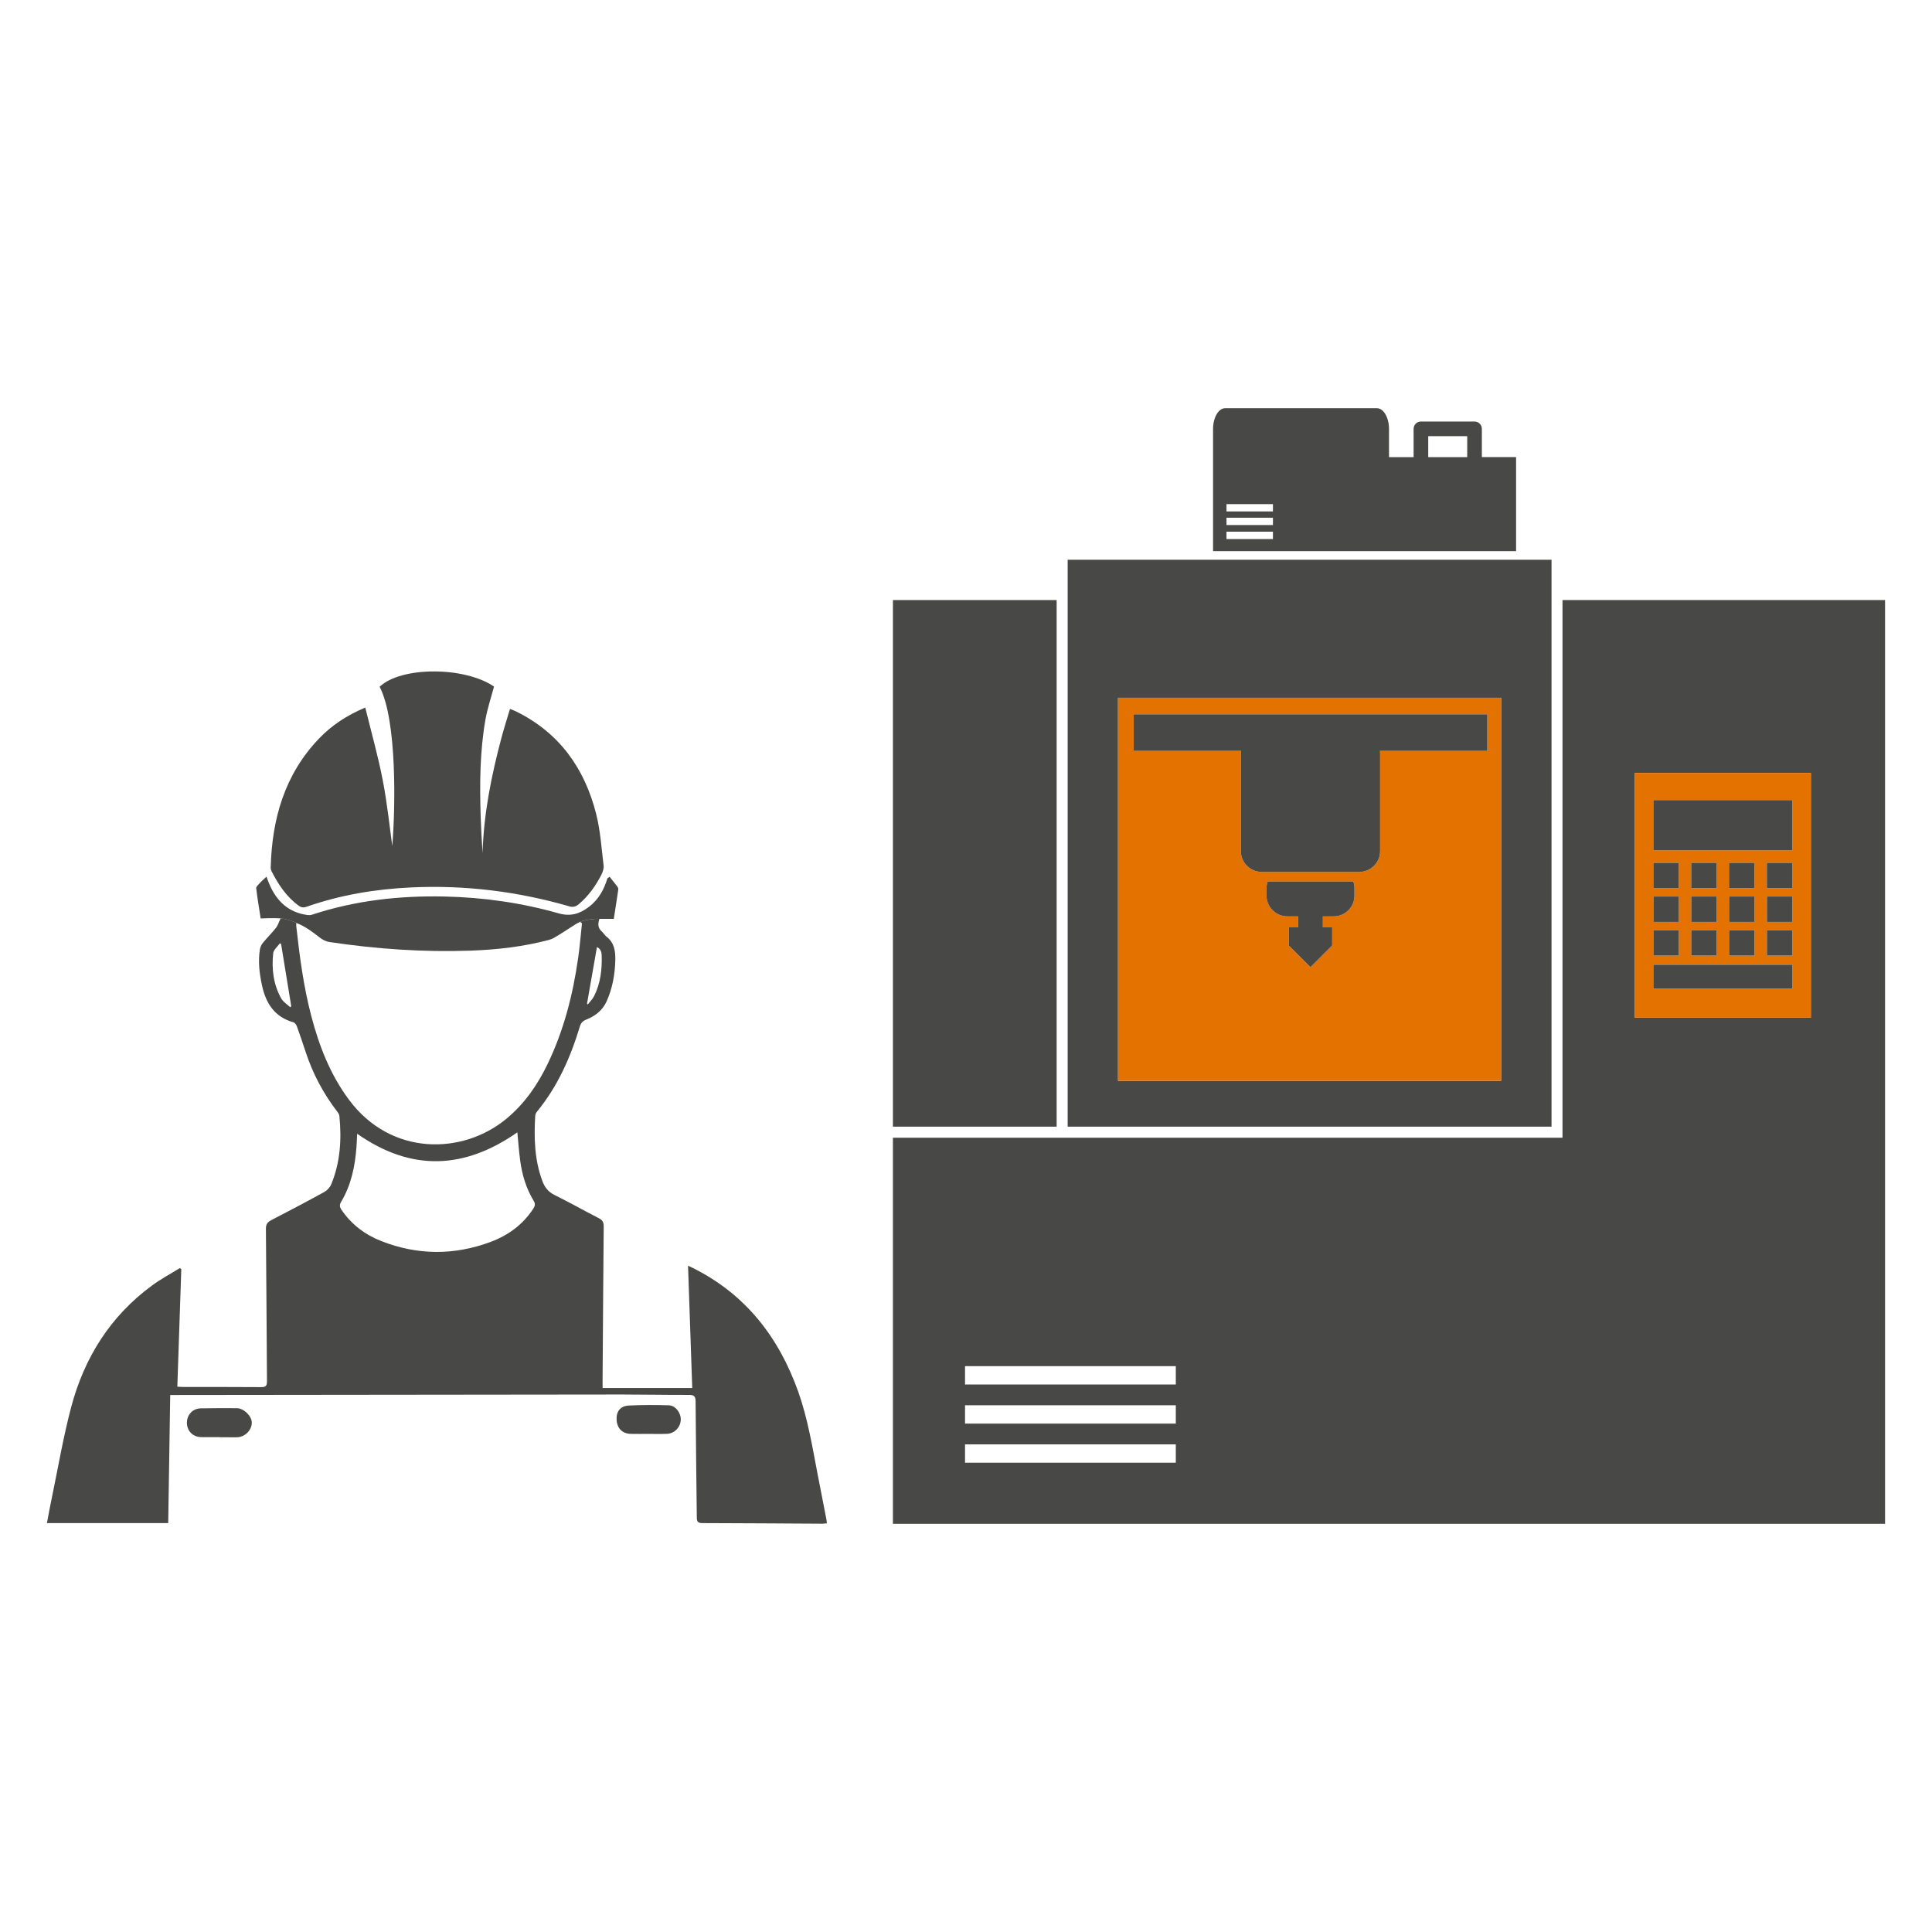
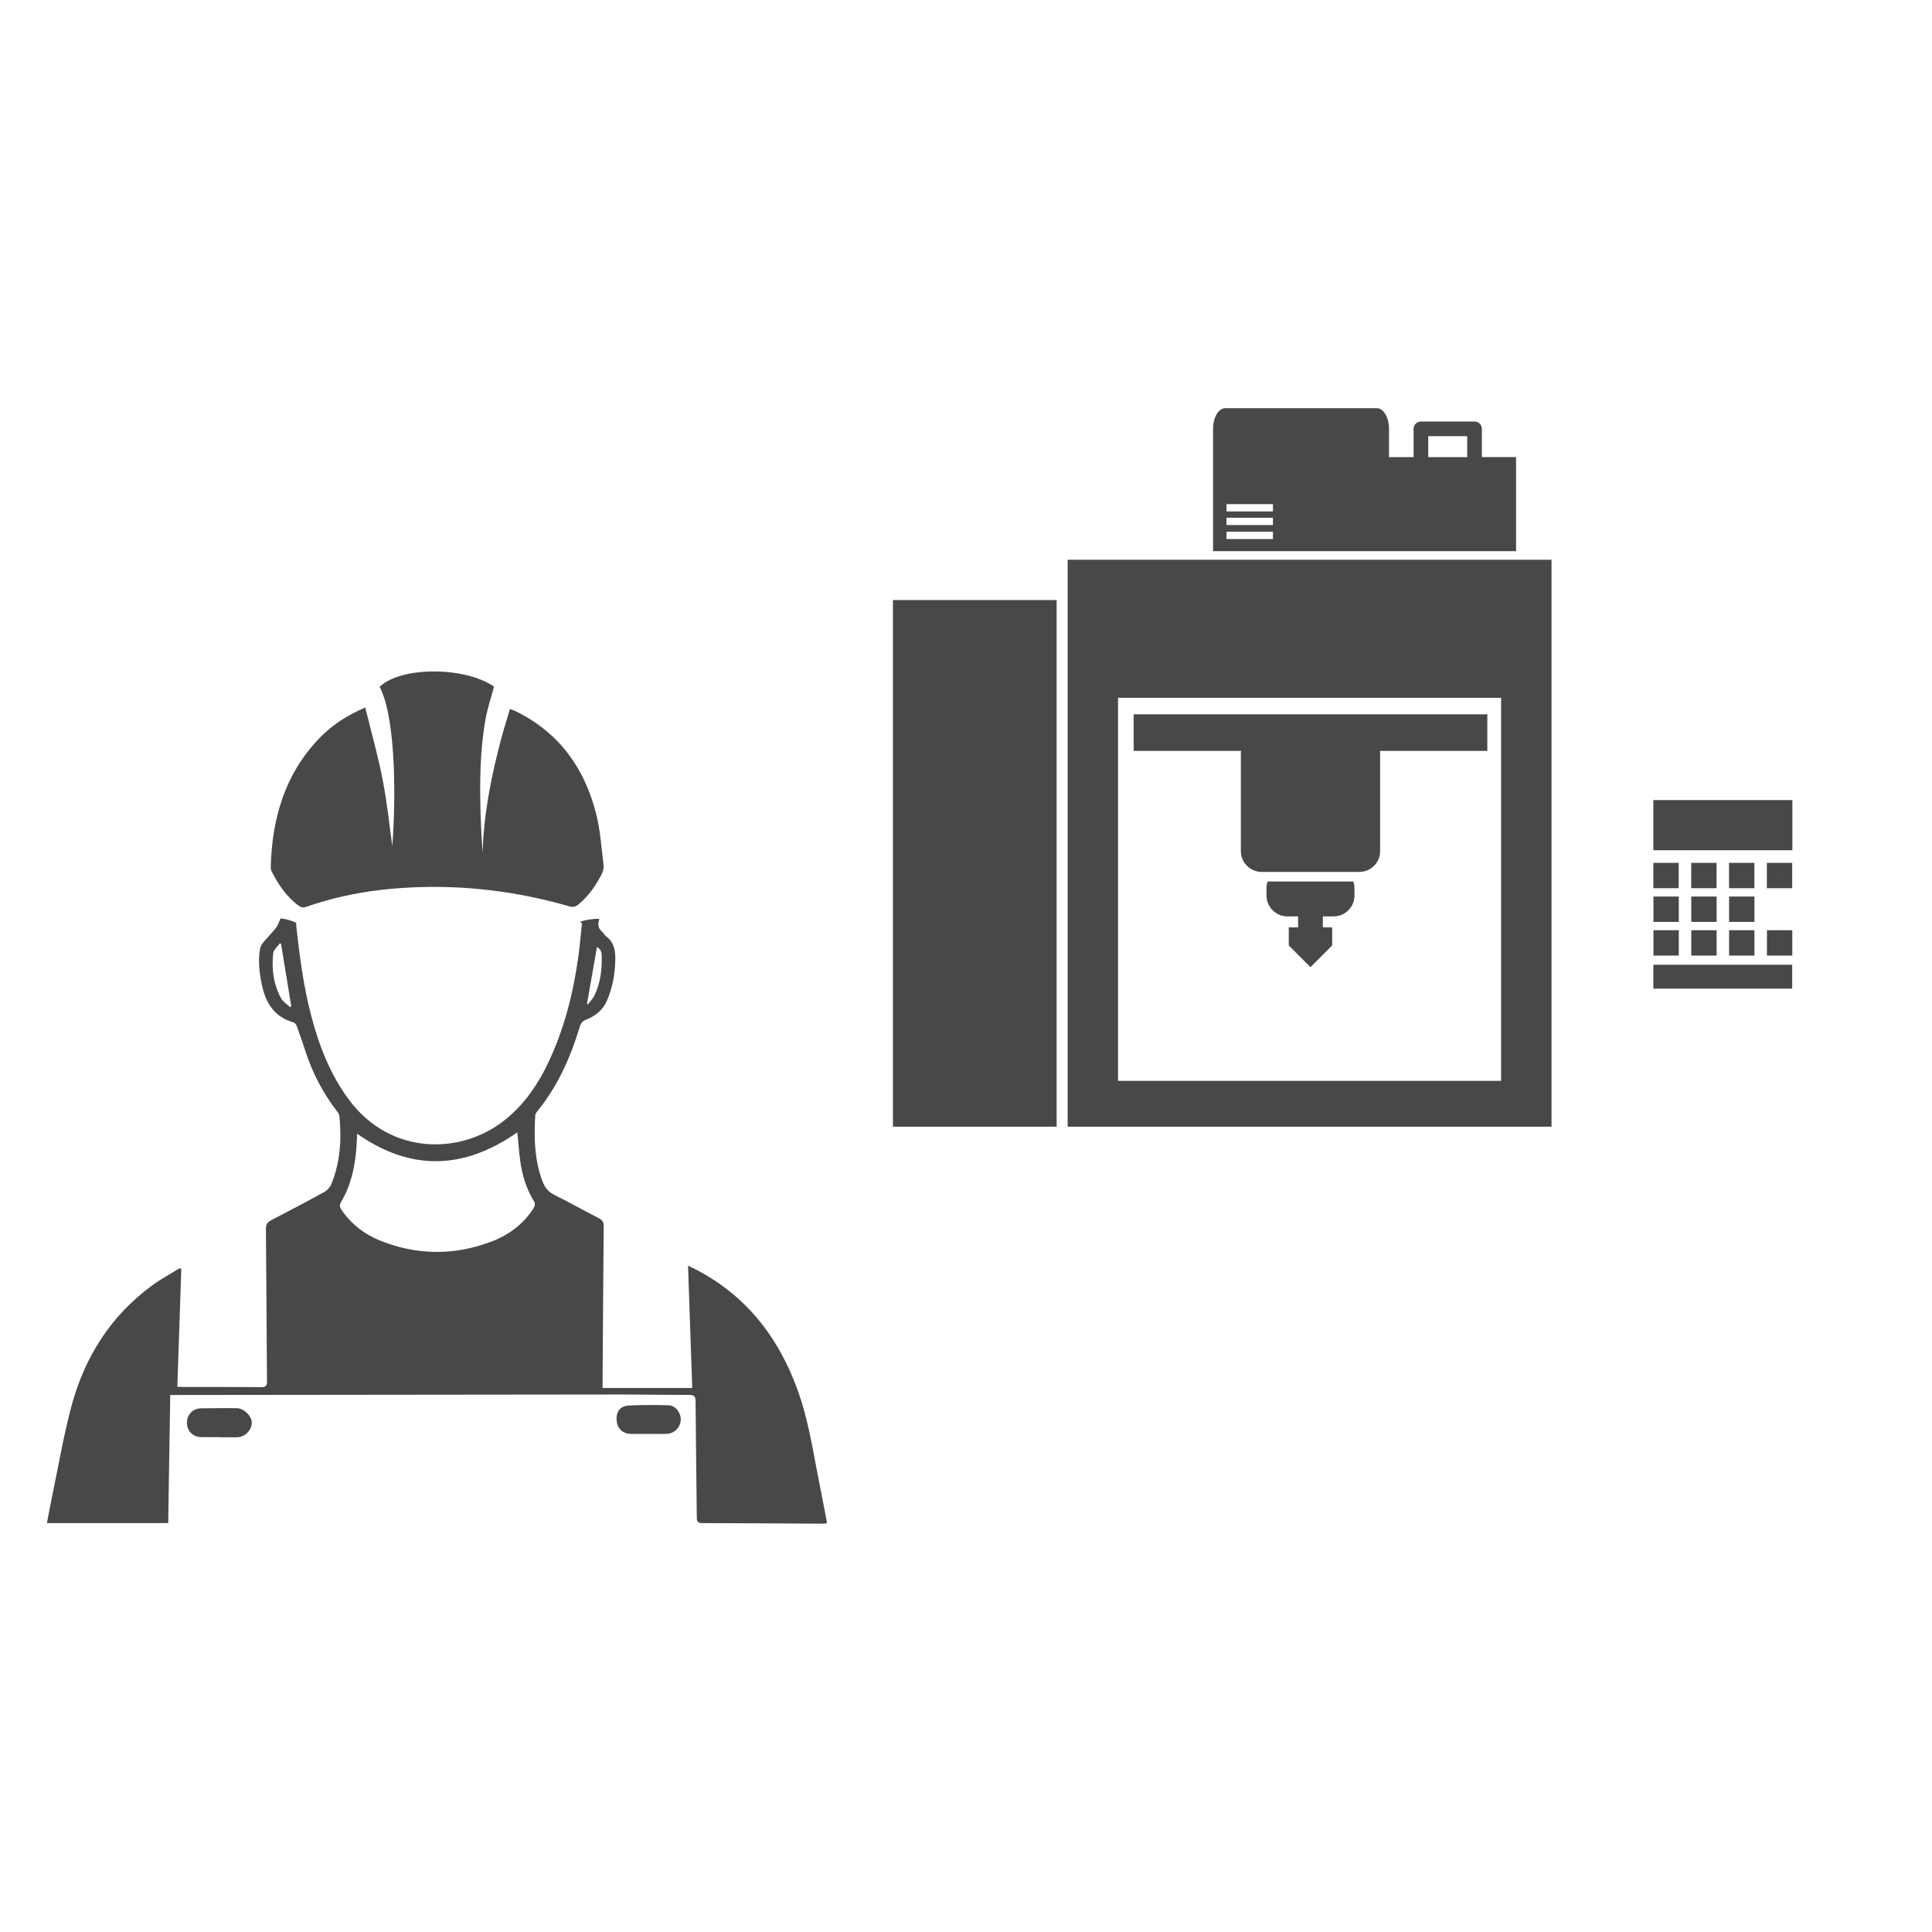
<svg xmlns="http://www.w3.org/2000/svg" version="1.1" id="Calque_1" x="0px" y="0px" width="100px" height="100px" viewBox="0 0 100 100" enable-background="new 0 0 100 100" xml:space="preserve">
  <g>
    <g>
      <path fill-rule="evenodd" clip-rule="evenodd" fill="#484847" d="M42.774,78.641c-0.155-0.795-0.313-1.59-0.464-2.385    c-0.272-1.422-0.508-2.855-0.994-4.223c-1.002-2.816-2.718-5.033-5.437-6.395c-0.075-0.037-0.151-0.07-0.266-0.125    c0.074,2.145,0.146,4.229,0.217,6.33c-1.569,0-3.087,0-4.64,0c0-0.168,0-0.312,0-0.457c0.018-2.637,0.034-5.27,0.058-7.904    c0.001-0.209-0.055-0.328-0.249-0.426c-0.77-0.395-1.523-0.822-2.299-1.205c-0.33-0.164-0.509-0.402-0.632-0.734    c-0.405-1.096-0.432-2.229-0.364-3.371c0.005-0.074,0.049-0.156,0.098-0.217c1.065-1.299,1.729-2.801,2.209-4.391    c0.055-0.182,0.142-0.287,0.322-0.359c0.471-0.188,0.855-0.475,1.07-0.959c0.302-0.678,0.427-1.388,0.445-2.123    c0.012-0.472-0.052-0.908-0.46-1.22c-0.093-0.072-0.151-0.186-0.238-0.264c-0.213-0.183-0.208-0.399-0.125-0.652    c-0.24-0.021-0.779,0.057-1,0.152c0.032,0.025,0.064,0.055,0.098,0.08c-0.064,0.596-0.112,1.194-0.197,1.787    c-0.272,1.911-0.747,3.766-1.59,5.51c-0.52,1.078-1.194,2.047-2.124,2.816c-2.264,1.875-5.971,1.945-8.146-0.979    c-0.976-1.311-1.55-2.793-1.958-4.354c-0.397-1.518-0.601-3.07-0.772-4.627c-0.005-0.044-0.001-0.09-0.001-0.18    c-0.155-0.078-0.464-0.192-0.812-0.23c-0.095,0.204-0.141,0.366-0.237,0.488c-0.214,0.271-0.461,0.513-0.682,0.782    c-0.075,0.092-0.13,0.218-0.151,0.334c-0.101,0.631-0.024,1.251,0.11,1.871c0.201,0.93,0.655,1.631,1.625,1.904    c0.075,0.021,0.147,0.125,0.178,0.207c0.158,0.434,0.307,0.875,0.451,1.314c0.372,1.137,0.924,2.178,1.656,3.123    c0.047,0.061,0.089,0.143,0.095,0.217c0.119,1.203,0.044,2.387-0.42,3.518c-0.065,0.16-0.212,0.32-0.365,0.404    c-0.91,0.502-1.829,0.986-2.752,1.463c-0.193,0.102-0.268,0.215-0.267,0.439c0.024,2.625,0.035,5.252,0.055,7.879    c0.003,0.221-0.037,0.322-0.295,0.318c-1.352-0.012-2.7-0.004-4.05-0.008c-0.088,0-0.175-0.008-0.295-0.014    c0.068-2.047,0.137-4.064,0.205-6.082c-0.024-0.02-0.049-0.039-0.074-0.057c-0.482,0.299-0.989,0.568-1.444,0.904    c-2.159,1.586-3.506,3.74-4.183,6.299c-0.409,1.545-0.676,3.131-1.002,4.697c-0.092,0.432-0.169,0.867-0.251,1.299    c2.112,0,4.178,0,6.277,0c0.035-2.223,0.068-4.412,0.104-6.631c0.165,0,0.281,0,0.398,0c7.668-0.008,15.338-0.018,23.008-0.025    c1.146,0,2.294,0.025,3.441,0.02c0.257,0,0.343,0.062,0.346,0.332c0.013,1.998,0.042,3.994,0.063,5.992    c0.001,0.201,0.027,0.312,0.276,0.312c2.07,0.004,4.142,0.02,6.21,0.031c0.077,0,0.157-0.012,0.246-0.02    C42.79,78.766,42.786,78.703,42.774,78.641z M30.898,49.019c0.181,0.088,0.238,0.235,0.245,0.435    c0.023,0.73-0.06,1.439-0.39,2.099c-0.079,0.158-0.216,0.291-0.328,0.436c-0.015-0.014-0.028-0.025-0.041-0.039    C30.555,50.975,30.727,50.001,30.898,49.019z M15.027,52.137c-0.163-0.152-0.373-0.277-0.476-0.467    c-0.402-0.721-0.496-1.517-0.411-2.326c0.018-0.183,0.226-0.347,0.346-0.52c0.021,0.012,0.042,0.024,0.063,0.037    c0.177,1.073,0.351,2.144,0.525,3.216C15.058,52.098,15.044,52.117,15.027,52.137z M27.604,62.559    c-0.544,0.834-1.31,1.391-2.229,1.729c-1.879,0.695-3.764,0.684-5.631-0.047c-0.841-0.328-1.542-0.854-2.059-1.607    c-0.104-0.152-0.128-0.266-0.022-0.439c0.515-0.863,0.712-1.824,0.787-2.814c0.017-0.225,0.023-0.451,0.036-0.699    c2.819,1.979,5.565,1.834,8.292-0.072c0.046,0.477,0.081,0.965,0.145,1.447c0.097,0.746,0.312,1.461,0.705,2.107    C27.721,62.316,27.691,62.424,27.604,62.559z" />
      <path fill-rule="evenodd" clip-rule="evenodd" fill="#484847" d="M11.337,74.385c-0.31,0-0.62,0.006-0.93,0    c-0.431-0.01-0.736-0.326-0.732-0.754c0.004-0.41,0.307-0.729,0.723-0.736c0.619-0.01,1.239-0.012,1.859-0.008    c0.36,0.002,0.769,0.402,0.775,0.74c0.008,0.395-0.354,0.758-0.766,0.766c-0.155,0.004-0.311,0-0.466,0c-0.154,0-0.309,0-0.464,0    C11.337,74.391,11.337,74.389,11.337,74.385z" />
      <path fill-rule="evenodd" clip-rule="evenodd" fill="#484847" d="M33.56,74.219c-0.301,0-0.601,0.004-0.901-0.002    c-0.435-0.006-0.712-0.275-0.743-0.711c-0.03-0.438,0.182-0.732,0.63-0.756c0.688-0.035,1.381-0.033,2.072-0.012    c0.349,0.012,0.632,0.395,0.618,0.754c-0.016,0.389-0.328,0.709-0.72,0.723C34.198,74.227,33.879,74.217,33.56,74.219z" />
-       <path fill-rule="evenodd" clip-rule="evenodd" fill="#484847" d="M14.523,47.539c0.348,0.038,0.658,0.152,0.812,0.23    c0.46,0.183,0.827,0.451,1.188,0.739c0.147,0.118,0.338,0.223,0.52,0.249c2.43,0.365,4.872,0.534,7.327,0.447    c1.368-0.049,2.725-0.204,4.052-0.557c0.177-0.046,0.34-0.156,0.5-0.253c0.371-0.222,0.88-0.585,1.104-0.681    c0.222-0.096,0.761-0.173,1-0.152h0.744c0.08-0.519,0.16-1.02,0.232-1.522c0.007-0.048-0.018-0.107-0.047-0.148    c-0.13-0.173-0.269-0.34-0.404-0.511c-0.037,0.028-0.075,0.056-0.112,0.083c-0.174,0.583-0.459,1.096-0.948,1.47    c-0.465,0.355-0.949,0.521-1.57,0.343c-1.926-0.547-3.898-0.829-5.903-0.872c-2.339-0.052-4.637,0.204-6.87,0.941    c-0.071,0.025-0.157,0.026-0.235,0.016c-0.973-0.129-1.587-0.708-1.964-1.578c-0.053-0.123-0.097-0.248-0.157-0.407    c-0.137,0.131-0.254,0.229-0.356,0.343c-0.072,0.078-0.184,0.175-0.175,0.255c0.061,0.521,0.151,1.04,0.231,1.565    C13.49,47.539,14.175,47.503,14.523,47.539z" />
      <path fill-rule="evenodd" clip-rule="evenodd" fill="#484847" d="M18.906,36.623c0.315,1.284,0.664,2.512,0.904,3.757    c0.24,1.241,0.366,2.501,0.494,3.407c0.161-1.926,0.254-6.508-0.655-8.24c1.113-1.06,4.402-1.053,5.921-0.01    c-0.152,0.574-0.339,1.125-0.441,1.693c-0.293,1.659-0.302,3.335-0.25,5.015c0.021,0.637,0.055,1.274,0.099,1.911    c0.058-2.032,0.455-4.008,0.976-5.963c0.131-0.49,0.286-0.975,0.442-1.498c0.124,0.049,0.223,0.083,0.316,0.129    c2.238,1.101,3.55,2.945,4.147,5.312c0.218,0.867,0.274,1.775,0.384,2.669c0.018,0.147-0.042,0.325-0.112,0.463    c-0.295,0.58-0.668,1.105-1.172,1.531c-0.151,0.126-0.289,0.173-0.492,0.113c-2.674-0.774-5.403-1.109-8.183-0.979    c-1.845,0.086-3.657,0.386-5.407,0.997c-0.164,0.059-0.278,0.049-0.421-0.054c-0.637-0.468-1.056-1.102-1.404-1.79    c-0.027-0.054-0.042-0.121-0.04-0.183c0.065-2.52,0.719-4.821,2.513-6.688C17.174,37.539,17.944,37.03,18.906,36.623z" />
    </g>
    <g>
      <rect x="46.218" y="31.059" fill="#484847" width="8.474" height="27.257" />
-       <path fill="#484847" d="M80.875,31.059v26.687v1.141h-1.139H55.83h-1.139h-8.474v19.984H97.57V31.059H80.875z M60.859,75.709    H49.95V74.76h10.91V75.709z M60.859,73.684H49.95v-0.949h10.91V73.684z M60.859,71.66H49.95v-0.949h10.91V71.66z M93.73,52.672    h-9.109V40.007h9.109V52.672z" />
-       <path fill="#E37200" d="M84.621,40.007v12.665h9.109V40.007H84.621z M85.578,44.661h1.312v1.312h-1.312V44.661z M85.582,47.717    v-1.313h1.312v1.313H85.582z M86.895,48.148v1.312h-1.312v-1.312H86.895z M92.764,51.172h-7.186v-1.237h7.186V51.172z     M87.541,47.717v-1.313h1.312v1.313H87.541z M88.854,48.148v1.312h-1.312v-1.312H88.854z M88.85,45.974h-1.312v-1.312h1.312    V45.974z M89.498,47.717v-1.313h1.312v1.313H89.498z M90.811,48.148v1.312h-1.312v-1.312H90.811z M90.807,45.974h-1.312v-1.312    h1.312V45.974z M92.768,49.46h-1.311v-1.312h1.311V49.46z M91.453,45.974v-1.312h1.311v1.312H91.453z M92.768,47.717h-1.311    v-1.313h1.311V47.717z M92.773,44.008h-7.195v-2.597h7.195V44.008z" />
      <g>
        <rect x="85.578" y="41.412" fill="#484847" width="7.195" height="2.597" />
        <rect x="85.578" y="49.935" fill="#484847" width="7.186" height="1.237" />
        <g>
          <rect x="85.578" y="44.661" fill="#484847" width="1.312" height="1.312" />
          <rect x="87.537" y="44.661" fill="#484847" width="1.312" height="1.312" />
          <rect x="89.494" y="44.661" fill="#484847" width="1.312" height="1.312" />
          <rect x="91.453" y="44.661" fill="#484847" width="1.311" height="1.312" />
        </g>
        <g>
          <rect x="85.582" y="46.404" fill="#484847" width="1.312" height="1.313" />
          <rect x="87.541" y="46.404" fill="#484847" width="1.312" height="1.313" />
          <rect x="89.498" y="46.404" fill="#484847" width="1.312" height="1.313" />
-           <rect x="91.457" y="46.404" fill="#484847" width="1.311" height="1.313" />
        </g>
        <g>
          <rect x="85.582" y="48.148" fill="#484847" width="1.312" height="1.312" />
          <rect x="87.541" y="48.148" fill="#484847" width="1.312" height="1.312" />
          <rect x="89.498" y="48.148" fill="#484847" width="1.312" height="1.312" />
          <rect x="91.457" y="48.148" fill="#484847" width="1.311" height="1.312" />
        </g>
      </g>
      <path fill="#484847" d="M55.262,28.972v29.344h25.045V28.972H55.262z M77.697,55.945H57.869V36.118h19.828V55.945z" />
-       <path fill="#E37200" d="M57.869,36.118v19.827h19.828V36.118H57.869z M70.107,46.355c0,0.59-0.482,1.076-1.074,1.076h-0.562V48    h0.482v0.937L67.83,50.06l-1.123-1.123V48h0.482v-0.569h-0.559c-0.592,0-1.076-0.485-1.076-1.076v-0.387    c0-0.118,0.023-0.232,0.059-0.34h4.434c0.037,0.108,0.061,0.222,0.061,0.34V46.355z M76.984,38.869h-5.561    c0.004,0.042,0.012,0.085,0.012,0.128v5.059c0,0.59-0.482,1.075-1.074,1.075h-5.059c-0.592,0-1.076-0.485-1.076-1.075v-5.059    c0-0.043,0.008-0.085,0.014-0.128h-5.562v-1.896h18.307V38.869z" />
      <path fill="#484847" d="M76.984,36.972H58.678v1.896h5.562c-0.006,0.042-0.014,0.085-0.014,0.128v5.059    c0,0.59,0.484,1.075,1.076,1.075h5.059c0.592,0,1.074-0.485,1.074-1.075v-5.059c0-0.043-0.008-0.085-0.012-0.128h5.561V36.972z" />
      <path fill="#484847" d="M70.047,45.628h-4.434c-0.035,0.108-0.059,0.222-0.059,0.34v0.387c0,0.59,0.484,1.076,1.076,1.076h0.559    V48h-0.482v0.937l1.123,1.123l1.123-1.123V48h-0.482v-0.569h0.562c0.592,0,1.074-0.485,1.074-1.076v-0.387    C70.107,45.85,70.084,45.736,70.047,45.628z" />
      <path fill="#484847" d="M76.701,23.66v-1.463c0-0.209-0.17-0.379-0.379-0.379h-2.775c-0.211,0-0.379,0.17-0.379,0.379v1.463    h-1.273v-1.455c0-0.591-0.281-1.076-0.625-1.076h-7.857c-0.344,0-0.625,0.484-0.625,1.076v1.455v0.125v4.744h15.684v-4.87H76.701z     M65.887,27.9h-2.404v-0.379h2.404V27.9z M65.887,27.177h-2.404v-0.379h2.404V27.177z M65.887,26.473h-2.404v-0.379h2.404V26.473z     M75.943,23.66h-2.018v-1.083h2.018V23.66z" />
    </g>
  </g>
</svg>